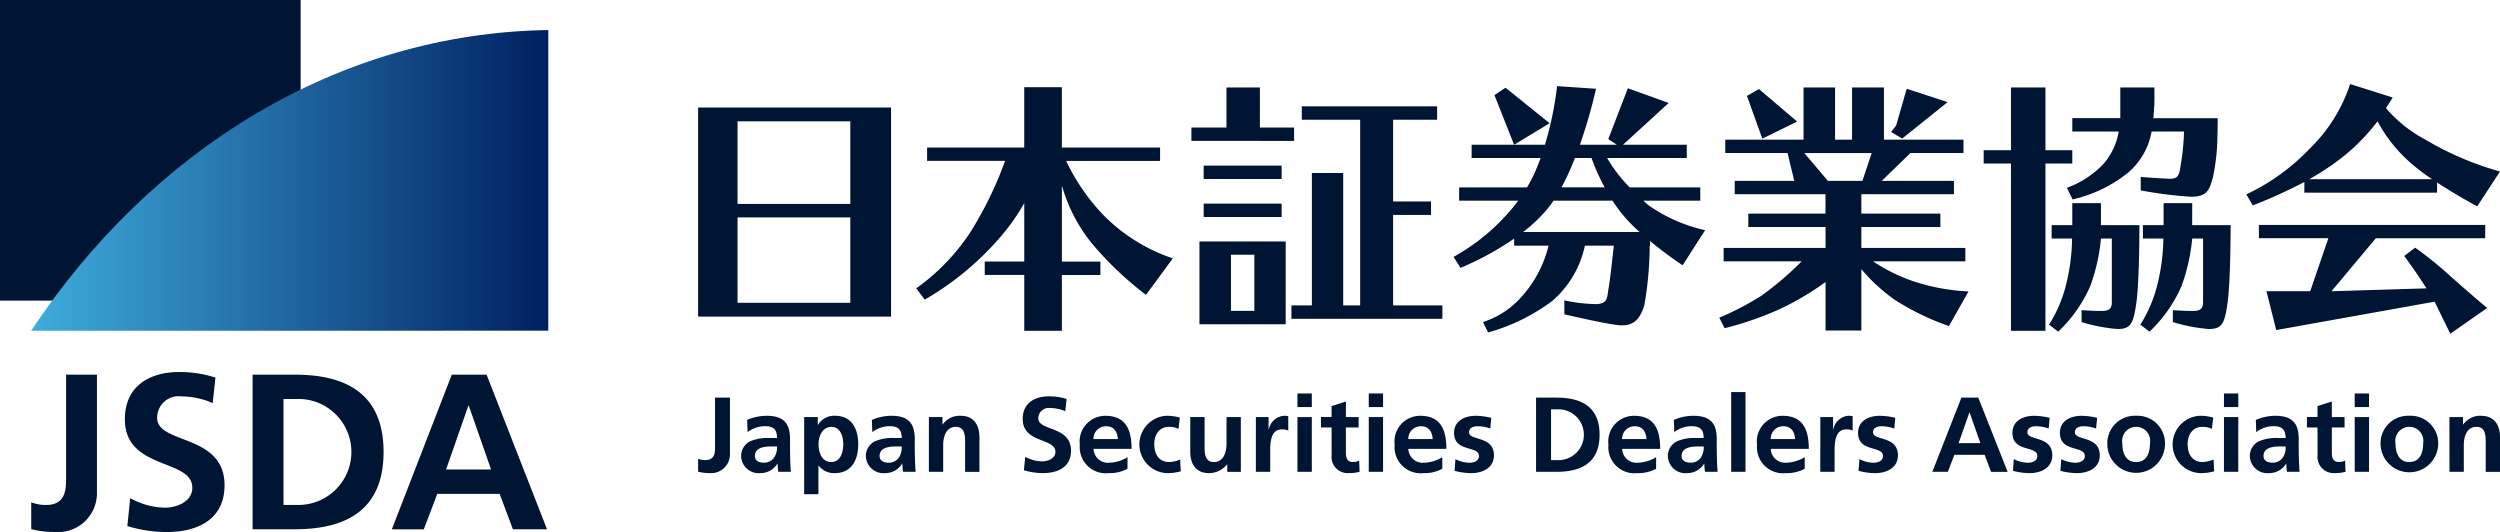
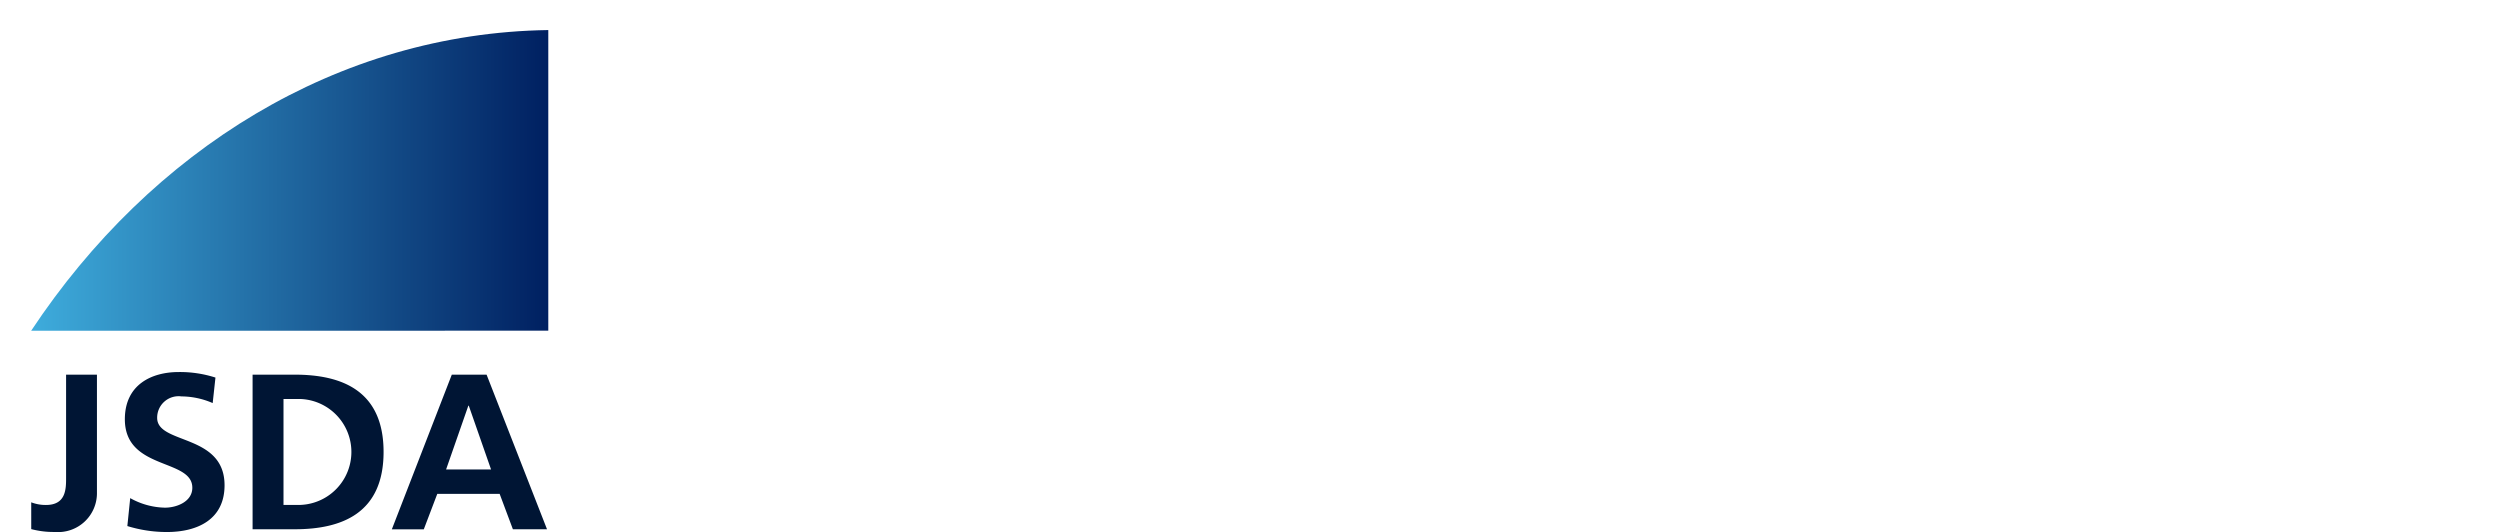
<svg xmlns="http://www.w3.org/2000/svg" width="230" height="48.941" viewBox="0 0 230 48.941">
  <defs>
    <linearGradient id="a" y1=".5" x2="1" y2=".5" gradientUnits="objectBoundingBox">
      <stop offset="0" stop-color="#3eacdc" />
      <stop offset="1" stop-color="#002061" />
    </linearGradient>
  </defs>
  <g fill="#001534">
-     <path d="M64.226 29.127h17.752V9.892H64.226zm3.628-17.963h10.375v7.6H67.854zm0 8.835h10.375v7.857H67.854zm30.233-5.196h8.64v-1.23h-9.034V8.02H94.23v5.552h-8.937v1.23h7.175a34.279 34.279 0 01-3.2 6.567 19.445 19.445 0 01-4.974 5.156l.784 1.041a26.9 26.9 0 006.971-5.78 19.266 19.266 0 002.183-3.1v5.378h-3.636v1.231h3.636v5.137h3.463v-5.134h3.542v-1.232h-3.542v-7a14.761 14.761 0 002.762 5.332 30.744 30.744 0 004.975 4.73l2.467-3.357a16.292 16.292 0 01-6.357-3.955 18.761 18.761 0 01-3.455-5.013zm17.823-1.837h3.146v-1.234h-3.146V8.048h-3.076v3.684h-3.224v1.229h6.3zm-5.173 2.27h7.173v1.232h-7.173zm0 3.496h7.173v1.232h-7.173zm-.388 11.099h7.935v-7.619h-7.935zm2.9-6.393h2.151v5.164h-2.151zm14.916-3.666h3.49v-1.237h-3.49v-7.52h4.051V9.782h-12.451v1.233h5.369v17.08h-1.559v-12.18h-2.882v12.18h-1.882v1.232h13.888v-1.232h-4.534zm23.015-1.312h5.246v-1.222h-6.494a13.356 13.356 0 01-2.074-2.7h7.324v-1.22h-5.868l4.207-3.846-3.758-1.353-1.8 4.678.787.521h-3.4a47.215 47.215 0 001.485-5.152l-3.584-.243a30.919 30.919 0 01-1.116 5.395h-6.746v1.218h6.346c-.131.362-.27.72-.421 1.076a13.309 13.309 0 01-.826 1.626h-6.248v1.223h5.442a19.02 19.02 0 01-5.954 5.174l.635 1.01a27.56 27.56 0 004.937-2.69v.644h3.167a10.848 10.848 0 01-2.853 5.095 7.907 7.907 0 01-3.184 1.934l.476.959a17.888 17.888 0 005.887-2.887 9.25 9.25 0 003.017-5.1h2.66s-.332 3.137-.481 3.918-.009 1.4-1.1 1.461a14.961 14.961 0 01-2.969-.343v1.281s3.64.853 4.945.994 1.984-.4 2.419-1.85a32.222 32.222 0 00.486-5.461h.029v-.427c1.544 1.274 3 2.236 3 2.236l2.075-3.234a14.447 14.447 0 01-5.224-2.3c-.167-.147-.32-.285-.47-.415zm-6.288-3.924h1.529a18.713 18.713 0 001.207 2.7h-3.968a24.091 24.091 0 001.233-2.7zm-4.766 6.807a13.252 13.252 0 002.555-2.53c.082-.117.165-.234.245-.353h5.423c.239.367.5.735.779 1.094a15.2 15.2 0 001.709 1.788z" />
-     <path d="M138.51 8.072l-1.023.677 1.811 4.569 3.265-1.984zm26.825 3.111l-3.514-2.991-1.1.632 1.409 3.93zm13.842-1.786l-3.758-1.23-.975 3.379-.464.6 1.021.6z" />
-     <path d="M172.32 24.042h8.492v-1.229h-9.567v-1.93h7.27v-1.231h-7.27v-1.785h8.518v-1.229h-6.639l2.636-2.561h4.88v-1.229h-7.316v-4.8h-2.935v4.8h-1.563v-4.8h-2.9v4.8h-7.2v1.229h5.729l.616 2.561h-5.476v1.229h8.351v1.785h-7.101v1.231h7.106v1.93h-9.376v1.229h7.179a28.976 28.976 0 01-3.757 3.2 26.381 26.381 0 01-3.823 1.983l.491.972a30.521 30.521 0 004.966-1.711 25.691 25.691 0 004.32-2.541v4.467h3.294v-5.647a16.382 16.382 0 003.054 2.806 23.947 23.947 0 005 2.428l1.807-3.185a19.013 19.013 0 01-4.927-.889 15.556 15.556 0 01-3.859-1.883zm-4.153-7.4l-2.17-2.561h6.2l-.857 2.561zm22.484-1.598v-1.228h-2.47V8.048h-3.17v5.768h-2.513v1.229h2.513v15.387h3.17V15.044z" />
-     <path d="M193.286 18.689h-2.636v2.024h-1.9v1.234h1.881a18.454 18.454 0 01-.52 4.109 12.483 12.483 0 01-1.6 3.814l.848.64a12.872 12.872 0 002.944-4.189 17.3 17.3 0 00.985-4.374h1v5.766c0 .425-.024.873-.815.892s-1.968-.073-1.968-.073v1.1a15.318 15.318 0 003.321.637c1.179-.01 1.448-.44 1.726-2.472s.275-7.083.275-7.083h-3.54zm8.399 0h-2.636v2.024h-1.9v1.234h1.881a18.471 18.471 0 01-.519 4.109 12.571 12.571 0 01-1.6 3.814l.846.64a12.876 12.876 0 002.943-4.189 17.425 17.425 0 00.983-4.374h1v5.766c0 .425-.026.873-.815.892s-1.967-.073-1.967-.073v1.1a15.3 15.3 0 003.32.637c1.178-.01 1.448-.44 1.723-2.472s.275-7.083.275-7.083h-3.539zm-8.192-3.582a8.741 8.741 0 01-3.336 2.17l.52 1.071a12.65 12.65 0 005.03-2.4 6.427 6.427 0 002.241-3.847h2.98a21.179 21.179 0 01-.236 2.676c-.2 1.13-.124 1.7-1.113 1.667s-2.632-.167-2.632-.167v1.241a38.792 38.792 0 004.567.579c1.659.04 1.769-.8 2.055-1.7a18.869 18.869 0 00.433-3.82c.026-.925.026-1.7.026-1.7h-5.92c.057-.617.1-1.29.1-1.767V8.048h-3.14v2.821h-4.417v1.229h4.27a6.032 6.032 0 01-1.428 3.009zm18.503 2.618h12.216v-.933c1.8 1.178 3.689 2.194 3.689 2.194l2.1-3.208a28.3 28.3 0 01-6.892-2.949 12.372 12.372 0 01-3.6-2.879l.622-.978-3.918-1.241a14.716 14.716 0 01-3.766 5.992 19.489 19.489 0 01-5.785 4.158l.595 1.017a45.386 45.386 0 004.745-2.159zm6.723-6.545l.011-.021a13.65 13.65 0 003.281 4.029 18.935 18.935 0 001.745 1.3h-11.308c.608-.338 1.2-.7 1.74-1.072a18.435 18.435 0 004.531-4.236zm3.473 11.605l-1 .76s.772 1.065 1.2 1.7.846 1.283.846 1.283l-8.74.266 4.077-4.872h10.065v-1.23h-20.82v1.224h6.389l-1.669 4.875h-4.026l.9 3.574 14.571-2.61 1.441 2.948 3.392-2.366s-1.8-1.509-3.508-3.045a33.523 33.523 0 00-3.118-2.507z" />
-   </g>
-   <path d="M64.226 42.213a1.754 1.754 0 00.655.117c.9 0 .9-.714.9-1.2v-4.548h1.375v5.2a1.726 1.726 0 01-1.879 1.74 3.922 3.922 0 01-1.05-.126zm4.511-3.579a4.583 4.583 0 011.762-.383c1.544 0 2.183.638 2.183 2.125v.644c0 .509.011.89.019 1.264s.03.732.058 1.124H71.6a5.532 5.532 0 01-.058-.753h-.021a1.812 1.812 0 01-1.565.871 1.613 1.613 0 01-1.769-1.5 1.482 1.482 0 01.863-1.44 4.055 4.055 0 011.7-.292h.737c0-.812-.364-1.086-1.14-1.086a2.648 2.648 0 00-1.565.547zm1.544 3.933a1.12 1.12 0 00.925-.451 1.666 1.666 0 00.281-1.039h-.569c-.591 0-1.467.1-1.467.873-.004.43.361.618.83.618zm3.702-4.198h1.255v.714h.022a1.72 1.72 0 011.571-.831c1.555 0 2.126 1.235 2.126 2.623s-.571 2.651-2.155 2.651a1.732 1.732 0 01-1.483-.694h-.023v2.632h-1.314zm1.324 2.505c0 .714.285 1.632 1.163 1.632s1.11-.936 1.11-1.632c0-.676-.236-1.6-1.09-1.6s-1.183.897-1.183 1.6zm4.906-2.24a4.589 4.589 0 011.762-.383c1.544 0 2.182.638 2.182 2.125v.644c0 .509.01.89.022 1.264s.028.732.059 1.124h-1.161a6.888 6.888 0 01-.06-.753h-.02a1.807 1.807 0 01-1.563.871 1.614 1.614 0 01-1.772-1.5 1.484 1.484 0 01.867-1.44 4.049 4.049 0 011.7-.292h.727c0-.812-.363-1.086-1.141-1.086a2.646 2.646 0 00-1.563.547zm1.545 3.933a1.123 1.123 0 00.925-.451 1.675 1.675 0 00.275-1.039h-.571c-.589 0-1.465.1-1.465.873.004.43.366.618.836.618zm3.7-4.198h1.25v.685h.017a1.9 1.9 0 011.664-.8c1.2 0 1.719.843 1.719 1.979v3.177H88.79v-2.692c0-.618-.012-1.448-.856-1.448-.953 0-1.161 1.027-1.161 1.671v2.465h-1.317zm12.547-.538a3.534 3.534 0 00-1.4-.294.955.955 0 00-1.08.95c0 1.184 3.009.685 3.009 2.974 0 1.5-1.19 2.064-2.576 2.064a6.052 6.052 0 01-1.761-.264l.128-1.232a3.318 3.318 0 001.552.418c.523 0 1.223-.263 1.223-.877 0-1.3-3.012-.764-3.012-3.024 0-1.526 1.191-2.083 2.4-2.083a5.212 5.212 0 011.644.242zm5.725 5.297a3.479 3.479 0 01-1.74.4 2.4 2.4 0 01-2.647-2.611 2.364 2.364 0 012.351-2.663c1.878 0 2.411 1.282 2.411 3.043h-3.5a1.324 1.324 0 001.446 1.274 3.451 3.451 0 001.682-.509zm-.886-2.732c-.039-.635-.334-1.181-1.071-1.181a1.143 1.143 0 00-1.171 1.181zm5.581-.939a1.964 1.964 0 00-.894-.186c-.815 0-1.338.646-1.338 1.594 0 .928.442 1.642 1.369 1.642a2.788 2.788 0 001.011-.234l.06 1.085a4.355 4.355 0 01-1.318.168 2.643 2.643 0 01-.051-5.274 4.329 4.329 0 011.279.167zm5.732 3.954h-1.25v-.684h-.019a2.12 2.12 0 01-1.662.8c-1.2 0-1.722-.839-1.722-1.977v-3.18h1.319v2.691c0 .617.009 1.447.855 1.447.953 0 1.162-1.027 1.162-1.671v-2.469h1.317zm1.384-5.042h1.17v1.146h.021a1.55 1.55 0 011.389-1.264 1.417 1.417 0 01.4.04v1.32a1.384 1.384 0 00-.591-.107c-1.071 0-1.071 1.331-1.071 2.054v1.849h-1.321zm3.825-2.17h1.321v1.251h-1.321zm0 2.17h1.321v5.038h-1.321zm3.139.957h-.975v-.961h.975V37.36l1.318-.421v1.429h1.169v.958h-1.169v2.347c0 .428.12.83.62.83a1.181 1.181 0 00.6-.135l.038 1.036a3.436 3.436 0 01-.973.118 1.483 1.483 0 01-1.6-1.632zm3.422-3.127h1.316v1.251h-1.316zm0 2.17h1.316v5.038h-1.316zm6.765 4.759a3.471 3.471 0 01-1.74.4 2.4 2.4 0 01-2.644-2.611 2.363 2.363 0 012.351-2.663c1.881 0 2.408 1.282 2.408 3.043h-3.5a1.325 1.325 0 001.446 1.274 3.437 3.437 0 001.679-.509zm-.883-2.732c-.038-.635-.336-1.181-1.071-1.181a1.145 1.145 0 00-1.171 1.181zm5.3-.968a3.283 3.283 0 00-1.181-.213c-.354 0-.775.127-.775.558 0 .8 2.29.294 2.29 2.113 0 1.174-1.049 1.643-2.123 1.643a6.025 6.025 0 01-1.5-.214l.079-1.077a2.932 2.932 0 001.3.334c.335 0 .865-.13.865-.617 0-.99-2.29-.312-2.29-2.136 0-1.083.953-1.564 1.986-1.564a6.174 6.174 0 011.435.186zm4.209-2.846h1.881c2.1 0 3.963.7 3.963 3.412s-1.859 3.414-3.963 3.414h-1.881zm1.379 5.75h.765a2.339 2.339 0 000-4.675h-.765zm9.666.796a3.482 3.482 0 01-1.74.4 2.4 2.4 0 01-2.646-2.611 2.364 2.364 0 012.352-2.663c1.877 0 2.409 1.282 2.409 3.043h-3.5a1.323 1.323 0 001.446 1.274 3.456 3.456 0 001.681-.509zm-.884-2.732c-.038-.635-.335-1.181-1.074-1.181a1.143 1.143 0 00-1.169 1.181zm2.517-1.762a4.568 4.568 0 011.761-.383c1.544 0 2.182.638 2.182 2.125v.644c0 .509.012.89.021 1.264s.031.732.058 1.124h-1.16a7.092 7.092 0 01-.059-.753h-.019a1.81 1.81 0 01-1.565.871 1.612 1.612 0 01-1.769-1.5 1.485 1.485 0 01.863-1.44 4.049 4.049 0 011.7-.292h.727c0-.812-.364-1.086-1.142-1.086a2.66 2.66 0 00-1.564.547zm1.544 3.933a1.132 1.132 0 00.927-.451 1.687 1.687 0 00.273-1.039h-.57c-.59 0-1.464.1-1.464.873 0 .43.363.618.834.618zm3.729-6.496h1.317v7.336h-1.317zm6.765 7.057a3.49 3.49 0 01-1.74.4 2.4 2.4 0 01-2.647-2.611 2.364 2.364 0 012.35-2.663c1.879 0 2.412 1.282 2.412 3.043h-3.5a1.324 1.324 0 001.445 1.271 3.458 3.458 0 001.681-.509zm-.883-2.732c-.04-.635-.335-1.181-1.075-1.181a1.145 1.145 0 00-1.171 1.181zm2.319-2.027h1.171v1.146h.019a1.55 1.55 0 011.385-1.264 1.4 1.4 0 01.4.04v1.32a1.371 1.371 0 00-.589-.107c-1.073 0-1.073 1.331-1.073 2.054v1.849h-1.317zm6.806 1.059a3.305 3.305 0 00-1.179-.213c-.354 0-.779.127-.779.558 0 .8 2.292.294 2.292 2.113 0 1.174-1.052 1.643-2.124 1.643a6.03 6.03 0 01-1.5-.214l.081-1.077a2.937 2.937 0 001.3.334c.335 0 .868-.13.868-.617 0-.99-2.294-.312-2.294-2.136 0-1.083.956-1.564 1.988-1.564a6.187 6.187 0 011.436.186zm6.175-2.846h1.552l2.7 6.827h-1.523l-.595-1.567h-2.782l-.6 1.565h-1.427zm.756 1.37h-.022l-.992 2.814h2zm7.272 1.476a3.316 3.316 0 00-1.181-.213c-.354 0-.777.127-.777.558 0 .8 2.29.294 2.29 2.113 0 1.174-1.052 1.643-2.124 1.643a5.979 5.979 0 01-1.494-.214l.076-1.077a2.953 2.953 0 001.3.334c.333 0 .865-.13.865-.617 0-.99-2.29-.312-2.29-2.136 0-1.083.952-1.564 1.985-1.564a6.215 6.215 0 011.438.186zm4.364 0a3.3 3.3 0 00-1.179-.213c-.352 0-.777.127-.777.558 0 .8 2.292.294 2.292 2.113 0 1.174-1.052 1.643-2.123 1.643a6.021 6.021 0 01-1.5-.214l.081-1.077a2.933 2.933 0 001.3.334c.333 0 .866-.13.866-.617 0-.99-2.293-.312-2.293-2.136 0-1.083.954-1.564 1.987-1.564a6.205 6.205 0 011.437.186zm3.679-1.177a2.532 2.532 0 012.654 2.672 2.651 2.651 0 01-5.3 0 2.53 2.53 0 012.646-2.672zm0 4.255c1.014 0 1.277-.9 1.277-1.741a1.29 1.29 0 10-2.547 0c0 .835.265 1.741 1.27 1.741zm6.974-3.049a1.967 1.967 0 00-.894-.186c-.815 0-1.339.646-1.339 1.594 0 .928.444 1.642 1.368 1.642a2.82 2.82 0 001.017-.234l.057 1.085a4.348 4.348 0 01-1.317.168 2.642 2.642 0 01-.05-5.274 4.341 4.341 0 011.279.167zm1.11-3.258h1.316v1.251h-1.319zm0 2.17h1.316v5.038h-1.319zm2.931.265a4.578 4.578 0 011.761-.383c1.544 0 2.182.638 2.182 2.125v.644c0 .509.01.89.021 1.264s.031.732.06 1.124h-1.16a5.925 5.925 0 01-.06-.753h-.019a1.809 1.809 0 01-1.565.871 1.612 1.612 0 01-1.769-1.5 1.482 1.482 0 01.863-1.44 4.054 4.054 0 011.7-.292h.726c0-.812-.365-1.086-1.14-1.086a2.657 2.657 0 00-1.565.547zm1.544 3.933a1.122 1.122 0 00.923-.451 1.652 1.652 0 00.275-1.039h-.569c-.591 0-1.467.1-1.467.873.001.43.366.618.838.618zm4.13-3.241h-.972v-.961h.972V37.36l1.319-.421v1.429h1.17v.958h-1.17v2.347c0 .428.118.83.62.83a1.164 1.164 0 00.6-.135l.039 1.036a3.43 3.43 0 01-.973.118 1.485 1.485 0 01-1.6-1.632zm3.423-3.127h1.319v1.251h-1.319zm0 2.17h1.319v5.038h-1.319zm5.024-.118a2.532 2.532 0 012.655 2.672 2.653 2.653 0 01-5.3 0 2.531 2.531 0 012.645-2.672zm0 4.255c1.009 0 1.276-.9 1.276-1.741a1.291 1.291 0 10-2.549 0c.004.835.273 1.741 1.273 1.741zm3.689-4.137h1.247v.685h.022a1.9 1.9 0 011.659-.8c1.2 0 1.725.843 1.725 1.979v3.177h-1.315v-2.692c0-.618-.01-1.448-.854-1.448-.956 0-1.161 1.027-1.161 1.671v2.465h-1.319zM0 0h27.659v27.657H0z" fill="#001534" />
+     </g>
  <path d="M53.283 33.159V5.5c-19.37.278-36.565 11.051-47.575 27.661z" transform="translate(-2.84 -2.735)" fill="url(#a)" />
  <path d="M2.873 46.213a3.691 3.691 0 001.36.244c1.847 0 1.847-1.488 1.847-2.5v-9.489h2.839v10.847a3.576 3.576 0 01-3.872 3.626 8.034 8.034 0 01-2.173-.263zm16.694-9.13a7.291 7.291 0 00-2.878-.614 1.971 1.971 0 00-2.23 1.977c0 2.465 6.2 1.425 6.2 6.2 0 3.121-2.453 4.3-5.314 4.3a12.3 12.3 0 01-3.629-.549l.263-2.57a6.777 6.777 0 003.2.878c1.074 0 2.515-.551 2.515-1.833 0-2.712-6.207-1.588-6.207-6.3 0-3.182 2.456-4.344 4.95-4.344a10.64 10.64 0 013.385.509zm3.671-2.615h3.876c4.339 0 8.175 1.467 8.175 7.11s-3.836 7.114-8.175 7.114h-3.876zm2.844 11.983h1.579a4.876 4.876 0 000-9.743h-1.579zm15.484-11.983h3.2l5.559 14.224h-3.139l-1.218-3.254h-5.739l-1.24 3.259h-2.94zm1.561 2.853h-.039l-2.048 5.871h4.138z" fill="#001534" />
</svg>